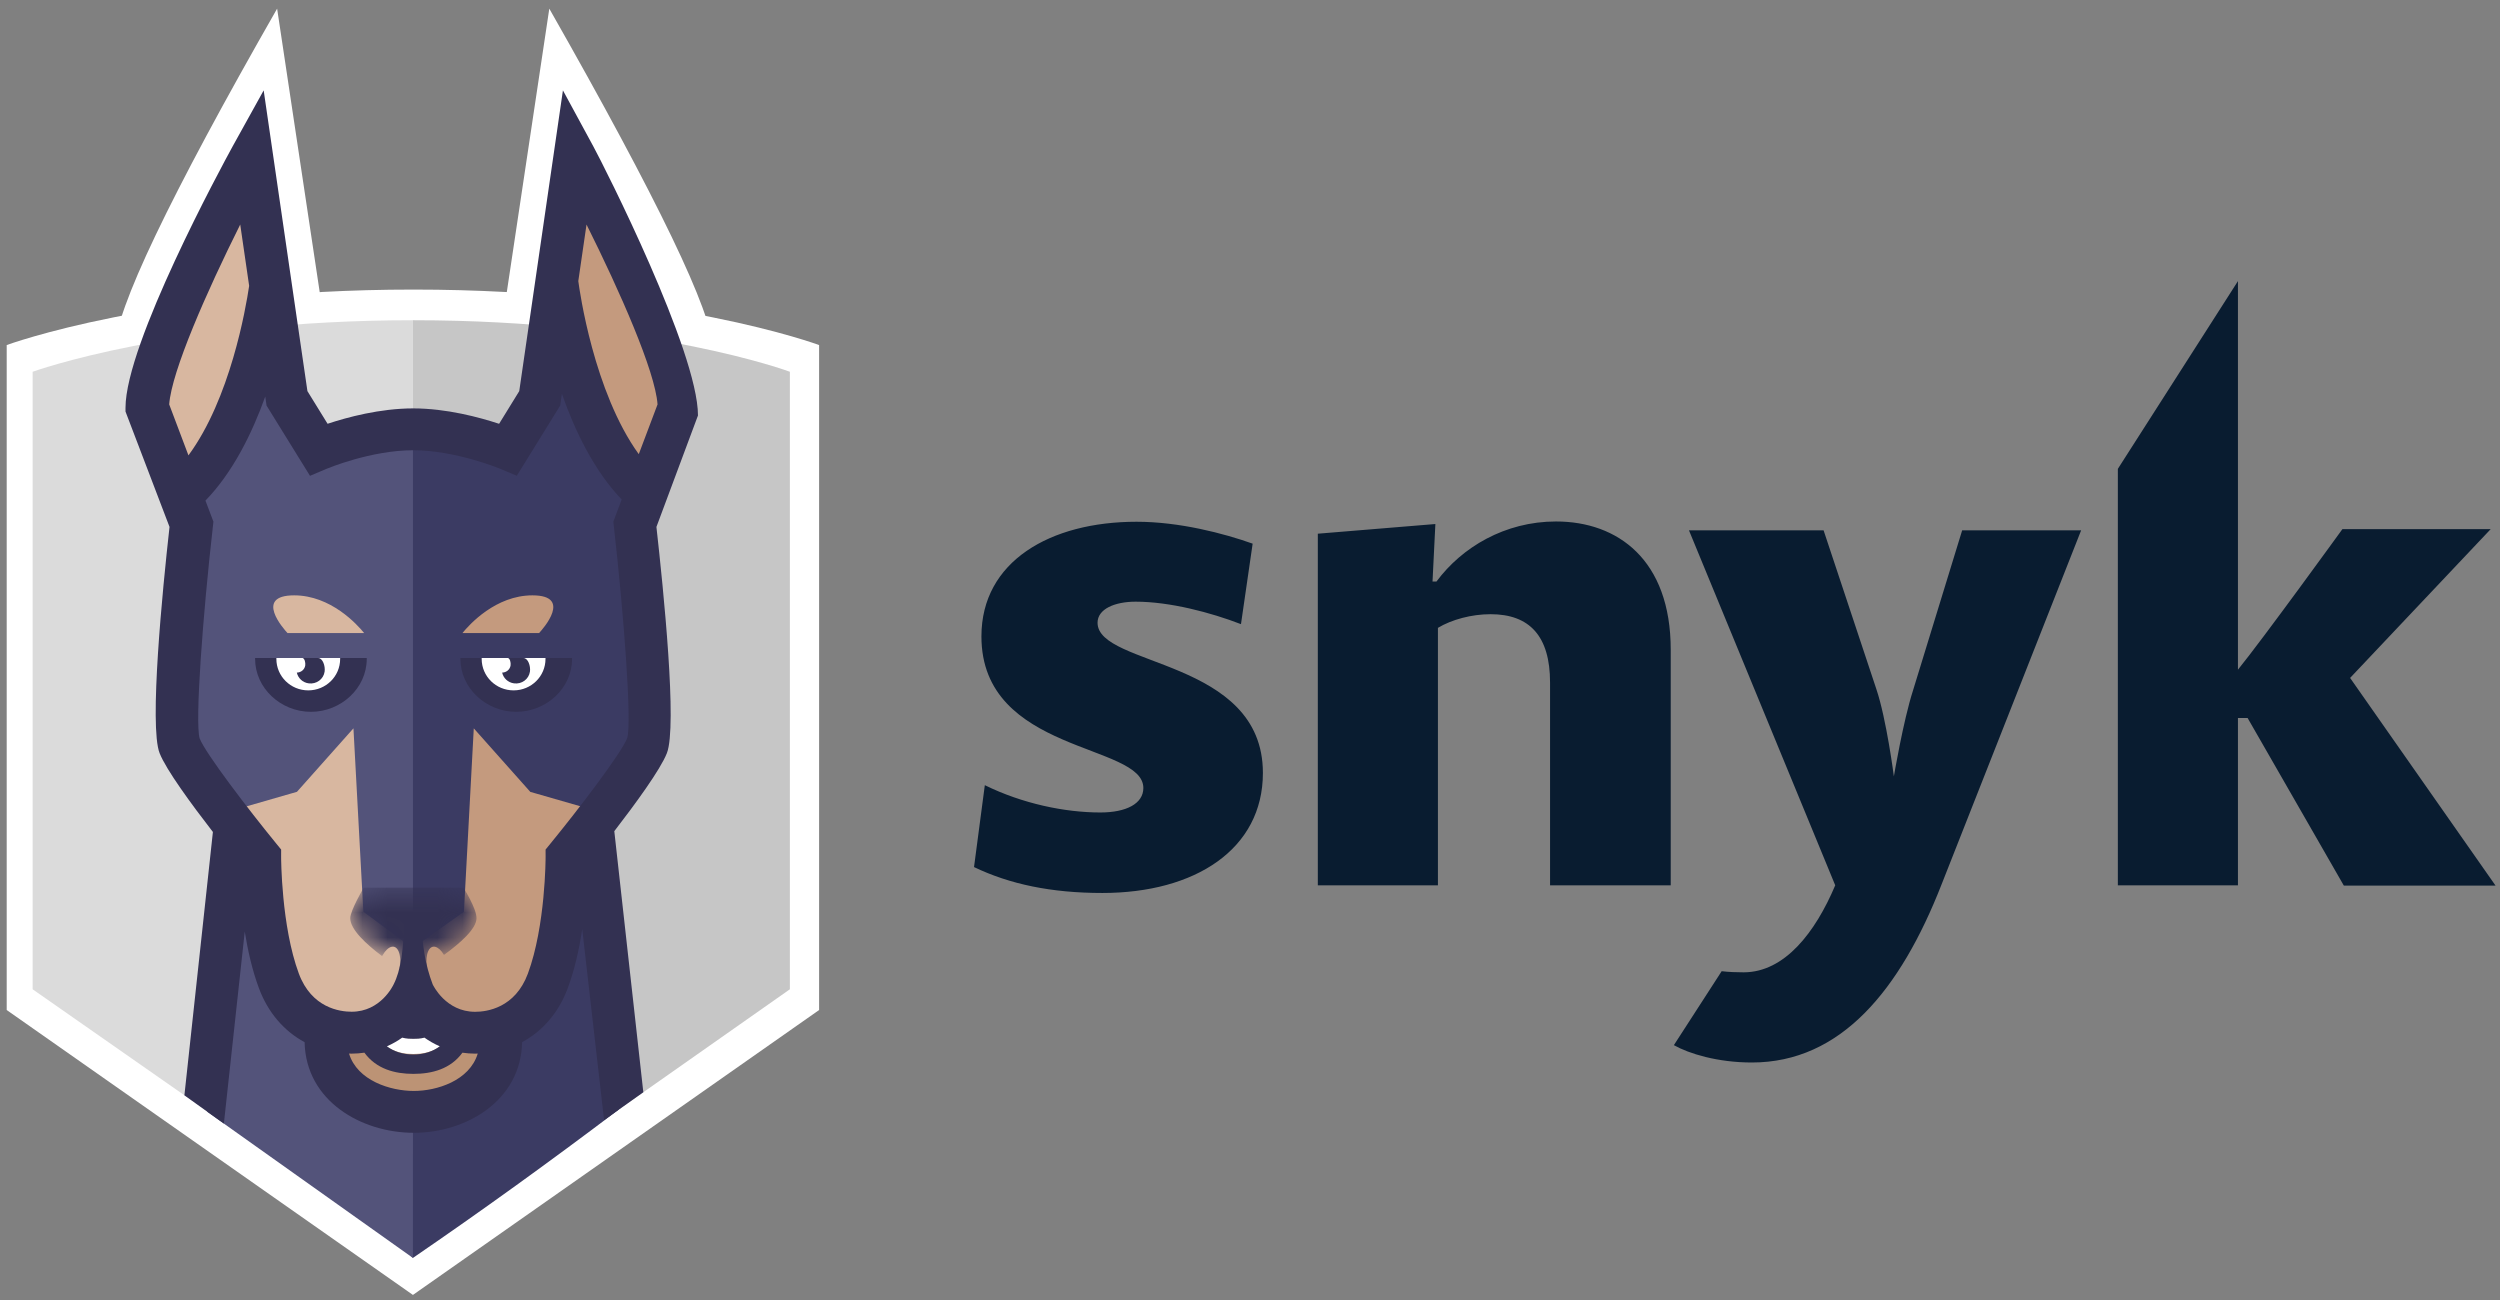
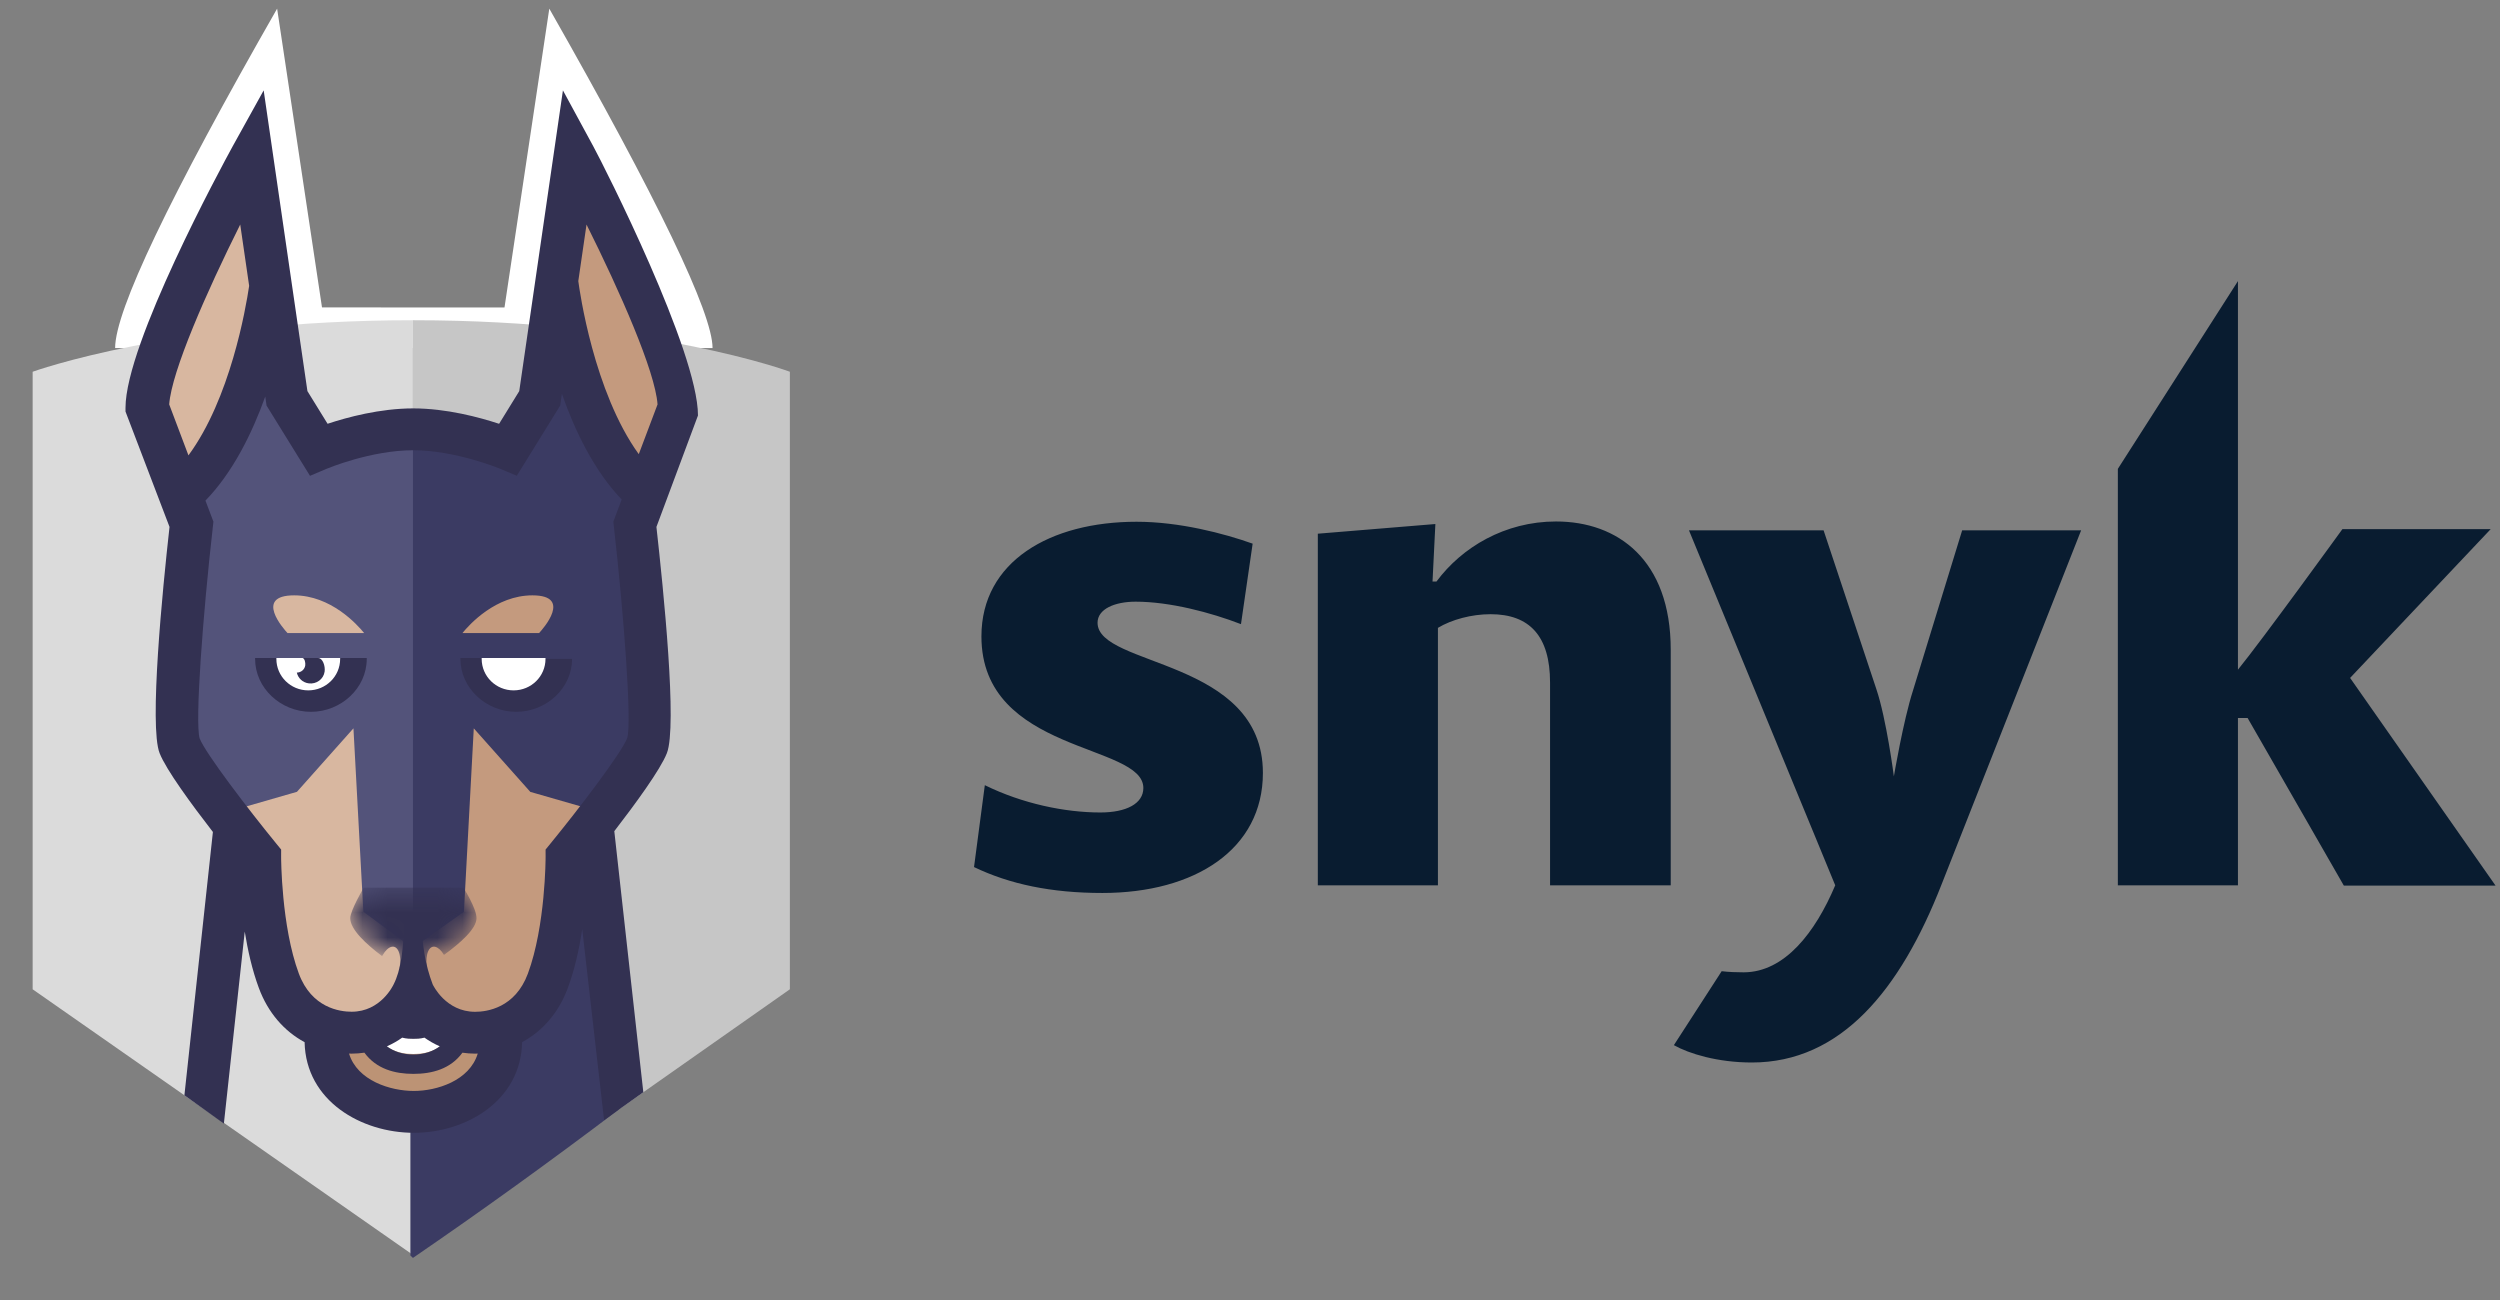
<svg xmlns="http://www.w3.org/2000/svg" width="100" height="52" viewBox="0 0 100 52" fill="none">
  <rect x="0" y="0" width="100" height="52" fill="#808080" stroke="none" />
  <g clip-path="url(#clip0)">
    <path d="M89.905 28.721H89.518V35.412H84.714V18.754L89.518 11.244V26.787C90.475 25.615 93.696 21.166 93.696 21.166H99.627L94.004 27.117L99.821 35.423H93.753L89.905 28.721ZM76.517 27.629L78.487 21.212H83.246L77.667 35.366C76.005 39.622 73.626 42.5 70.074 42.5C68.708 42.5 67.558 42.148 66.955 41.806L68.867 38.848C69.152 38.882 69.448 38.893 69.744 38.893C71.383 38.893 72.613 37.3 73.409 35.412L67.558 21.212H72.943L75.049 27.549C75.459 28.755 75.755 31.054 75.755 31.054C75.755 31.054 76.13 28.835 76.517 27.629ZM62.002 27.299C62.002 25.444 61.183 24.568 59.623 24.568C58.861 24.568 58.064 24.784 57.517 25.114V35.412H52.713V21.348L57.415 20.961L57.301 23.26H57.46C58.473 21.894 60.192 20.859 62.242 20.859C64.701 20.859 66.829 22.384 66.829 25.99V35.412H62.002V27.299ZM38.961 34.683L39.393 31.407C40.896 32.146 42.592 32.499 44.015 32.499C45.051 32.499 45.734 32.146 45.734 31.52C45.734 29.723 39.257 30.155 39.257 25.456C39.257 22.452 42.012 20.87 45.461 20.87C47.18 20.87 48.956 21.337 50.106 21.746L49.639 24.966C48.432 24.5 46.793 24.067 45.427 24.067C44.585 24.067 43.902 24.363 43.902 24.909C43.902 26.684 50.516 26.332 50.516 30.917C50.516 33.967 47.806 35.719 44.095 35.719C42.046 35.719 40.384 35.366 38.961 34.683Z" fill="#091C30" />
    <path d="M28.502 13.922H4.605C4.605 12.425 6.765 7.9 11.085 0.346C11.085 0.346 11.683 4.33 12.88 12.297L20.18 12.298L21.972 0.346C26.326 8 28.502 12.525 28.502 13.922Z" fill="white" />
-     <path d="M16.517 51.797L0.268 40.401V13.802C0.268 13.802 6.276 11.583 16.538 11.583C26.8 11.583 32.764 13.802 32.764 13.802V40.401L16.517 51.797Z" fill="white" />
    <path d="M16.517 50.196L1.306 39.572V14.87C1.306 14.87 6.995 12.809 16.517 12.809V50.196Z" fill="#DBDBDB" />
    <path d="M16.538 12.809C16.531 12.809 16.524 12.809 16.517 12.809V50.164H16.517L31.595 39.571V14.87C31.595 14.87 26.06 12.809 16.538 12.809Z" fill="#C6C6C6" />
    <path d="M24.748 44.383L23.465 33.226H16.416C16.416 42.081 16.416 47.746 16.416 50.221L16.517 50.317C19.26 48.439 22.003 46.461 24.748 44.383Z" fill="#3B3B63" />
-     <path d="M8.291 44.471L16.517 50.317L16.521 32.886H9.397L8.291 44.471Z" fill="#53537A" />
    <path d="M20.037 41.169C20.037 43.086 18.22 44.036 16.553 44.036C14.886 44.036 13.033 43.086 13.033 41.169" fill="#BC9375" />
    <path d="M16.535 42.16C15.197 42.16 14.546 41.193 14.546 39.204H15.184C15.184 41.532 16.096 41.532 16.535 41.532C16.973 41.532 17.886 41.532 17.886 39.204H18.524C18.524 41.193 17.873 42.16 16.535 42.16Z" fill="white" />
    <path d="M16.517 39.689C16.929 40.756 17.725 41.289 18.905 41.289C20.06 41.289 21.266 40.69 21.815 39.21C22.581 37.139 22.574 34.257 22.574 34.257C22.574 34.257 25.981 30.055 25.981 28.634C25.981 28.634 22.827 28.634 16.517 28.634V39.689Z" fill="#C49A7E" />
    <path d="M6.916 28.634C6.916 30.279 10.294 34.257 10.294 34.257C10.294 34.257 10.286 37.138 11.053 39.21C11.601 40.689 12.808 41.289 13.963 41.289C15.143 41.289 15.995 40.756 16.517 39.689V28.634H6.916Z" fill="#D8B7A0" />
    <path d="M25.575 19.173C22.948 16.52 22.291 10.988 22.291 10.988C21.8 12.731 20.734 17.87 20.734 17.87C20.734 17.87 18.664 17.211 16.433 17.207C16.36 17.207 16.36 24.132 16.433 37.982L18.557 36.47L18.951 29.134L21.212 31.675L24.125 32.513C24.125 32.513 25.214 31.748 25.214 31.751C25.677 31.113 25.83 30.569 25.942 30.287C26.347 29.26 25.439 21.411 25.439 21.411C25.116 20.746 25.575 19.173 25.575 19.173Z" fill="#3B3B63" />
    <path d="M12.355 17.87C12.355 17.87 11.289 12.731 10.799 10.987C10.799 10.987 10.143 16.519 7.515 19.172C7.515 19.172 7.974 20.746 7.651 21.41C7.651 21.41 6.743 29.26 7.147 30.285C7.259 30.567 7.414 31.111 7.876 31.749C7.876 31.746 8.966 32.512 8.966 32.512L11.878 31.673L14.138 29.133L14.534 36.469L16.519 37.941V17.169C14.281 17.172 12.355 17.87 12.355 17.87Z" fill="#53537A" />
    <path d="M23.736 5.861C24.172 6.661 27.919 14.058 27.919 16.619L26.257 21.077C26.538 23.593 27.097 29.059 26.675 30.127C26.415 30.788 25.421 32.146 24.572 33.247L25.733 43.69L24.163 44.804L23.29 37.173C23.17 37.947 22.989 38.774 22.714 39.517C22.351 40.499 21.708 41.244 20.885 41.685C20.837 44.041 18.631 45.312 16.553 45.312C14.458 45.312 12.233 44.042 12.184 41.687C11.361 41.245 10.717 40.501 10.353 39.517C10.088 38.803 9.911 38.013 9.79 37.264L8.955 44.944L7.376 43.812L8.516 33.279C7.66 32.173 6.647 30.794 6.384 30.126C5.962 29.058 6.499 23.593 6.781 21.077L5.02 16.462V16.312C5.02 13.751 8.865 6.661 9.302 5.861L10.547 3.615C11.305 8.819 11.684 11.423 11.683 11.428L12.297 15.645L13.103 16.951C13.878 16.694 15.194 16.336 16.527 16.336C17.86 16.336 19.185 16.695 19.964 16.952L20.77 15.645L22.517 3.615L23.736 5.861ZM16.553 43.638C17.473 43.638 18.783 43.228 19.11 42.142C19.075 42.143 19.041 42.146 19.006 42.146C18.827 42.146 18.66 42.13 18.497 42.108C18.023 42.758 17.284 42.955 16.535 42.955C15.787 42.955 15.05 42.756 14.576 42.107C14.413 42.13 14.243 42.146 14.063 42.146C14.028 42.146 13.995 42.143 13.961 42.142C14.292 43.228 15.62 43.638 16.553 43.638ZM15.476 41.853C15.761 42.063 16.114 42.18 16.536 42.18C16.955 42.18 17.306 42.062 17.591 41.853C17.364 41.753 17.158 41.635 16.977 41.505C16.813 41.553 16.656 41.552 16.535 41.552C16.413 41.552 16.254 41.552 16.089 41.505C15.908 41.635 15.703 41.753 15.476 41.853ZM22.012 33.751C23.142 32.37 24.844 30.144 25.09 29.521C25.276 28.88 24.959 24.628 24.555 21.064L24.533 20.867L24.867 19.981C23.767 18.828 23 17.246 22.476 15.753L22.408 16.222L20.672 19.031L19.994 18.746C19.978 18.739 18.208 18.01 16.528 18.01C14.837 18.01 13.096 18.739 13.079 18.746L12.4 19.033L10.662 16.223L10.61 15.863C10.08 17.341 9.313 18.895 8.218 20.024L8.537 20.867L8.515 21.065C8.111 24.628 7.794 28.88 7.986 29.537C8.226 30.145 9.928 32.37 11.057 33.751L11.246 33.982L11.245 34.278C11.245 34.306 11.248 37.039 11.953 38.942C12.465 40.322 13.6 40.469 14.064 40.469C15.233 40.469 15.727 39.414 15.748 39.369C16.022 38.838 16.159 37.967 16.159 36.754H16.865C16.865 37.728 17.012 38.602 17.307 39.374C17.325 39.413 17.832 40.472 19.006 40.472C19.47 40.472 20.605 40.323 21.116 38.943C21.823 37.034 21.824 34.306 21.824 34.279L21.823 33.983L22.012 33.751Z" fill="#333152" />
-     <path d="M21.819 26.321H19.267H18.417V26.356C18.417 27.526 19.444 28.473 20.649 28.473C21.855 28.473 22.883 27.525 22.883 26.356V26.321H21.819Z" fill="#333152" />
+     <path d="M21.819 26.321H19.267H18.417V26.356C18.417 27.526 19.444 28.473 20.649 28.473C21.855 28.473 22.883 27.525 22.883 26.356H21.819Z" fill="#333152" />
    <path d="M19.267 26.321V26.356C19.267 27.052 19.837 27.615 20.544 27.615C21.251 27.615 21.82 27.052 21.82 26.356V26.321H19.267Z" fill="white" />
-     <path d="M20.339 26.321C20.334 26.321 20.328 26.324 20.323 26.325C20.398 26.34 20.439 26.505 20.423 26.616C20.399 26.784 20.253 26.901 20.086 26.904C20.135 27.124 20.317 27.301 20.559 27.334C20.868 27.377 21.154 27.168 21.198 26.864C21.23 26.64 21.12 26.321 20.937 26.321H20.339Z" fill="#333152" />
    <path d="M13.606 26.321H11.055H10.204V26.356C10.204 27.526 11.232 28.473 12.437 28.473C13.642 28.473 14.67 27.525 14.67 26.356V26.321H13.606Z" fill="#333152" />
    <path d="M11.055 26.321V26.356C11.055 27.052 11.624 27.615 12.33 27.615C13.038 27.615 13.606 27.052 13.606 26.356V26.321H11.055Z" fill="white" />
    <path d="M12.725 26.321H12.126C12.121 26.321 12.115 26.324 12.11 26.325C12.184 26.34 12.225 26.505 12.21 26.616C12.185 26.784 12.041 26.901 11.873 26.904C11.922 27.124 12.104 27.301 12.346 27.334C12.655 27.377 12.942 27.168 12.985 26.864C13.017 26.64 12.908 26.321 12.725 26.321Z" fill="#333152" />
    <path d="M21.563 25.323C21.706 25.168 22.918 23.814 21.296 23.814C19.831 23.814 18.776 24.978 18.497 25.323H21.563Z" fill="#C49A7E" />
    <path d="M14.566 25.323C14.287 24.978 13.232 23.814 11.766 23.814C10.145 23.814 11.358 25.168 11.5 25.323H14.566Z" fill="#D8B7A0" />
    <path d="M6.768 16.176C6.865 14.847 8.269 11.664 9.609 8.981L9.966 11.434C9.83 12.351 9.208 15.948 7.538 18.215L6.768 16.176Z" fill="#D8B7A0" />
    <path d="M23.132 11.243L23.461 8.981C24.8 11.664 26.206 14.847 26.302 16.176L25.551 18.167C23.747 15.671 23.181 11.614 23.132 11.243Z" fill="#C49A7E" />
    <mask id="mask0" style="mask-type:alpha" maskUnits="userSpaceOnUse" x="14" y="35" width="6" height="5">
      <path d="M15.284 38.244C14.655 37.774 14.009 37.181 14.009 36.727C14.009 36.428 14.546 35.508 14.546 35.508H18.537C18.537 35.508 19.061 36.324 19.061 36.727C19.061 37.15 18.409 37.727 17.759 38.196C17.538 37.822 17.256 37.756 17.126 38.052C17.059 38.205 17.046 38.425 17.078 38.656C16.724 38.881 16.466 39.026 16.466 39.026C16.466 39.026 16.266 38.911 15.98 38.727C16.026 38.471 16.017 38.221 15.943 38.052C15.812 37.752 15.525 37.823 15.302 38.212C15.296 38.222 15.29 38.233 15.284 38.244Z" fill="white" />
    </mask>
    <g mask="url(#mask0)">
      <path d="M15.284 38.244C14.655 37.774 14.009 37.181 14.009 36.727C14.009 36.428 14.546 35.508 14.546 35.508H18.537C18.537 35.508 19.061 36.324 19.061 36.727C19.061 37.15 18.409 37.727 17.759 38.196C17.538 37.822 17.256 37.756 17.126 38.052C17.059 38.205 17.046 38.425 17.078 38.656C16.724 38.881 16.466 39.026 16.466 39.026C16.466 39.026 16.266 38.911 15.98 38.727C16.026 38.471 16.017 38.221 15.943 38.052C15.812 37.752 15.525 37.823 15.302 38.212C15.296 38.222 15.29 38.233 15.284 38.244Z" fill="#333152" />
    </g>
  </g>
  <defs>
    <clipPath id="clip0">
      <rect width="100" height="51.93" fill="white" />
    </clipPath>
  </defs>
</svg>